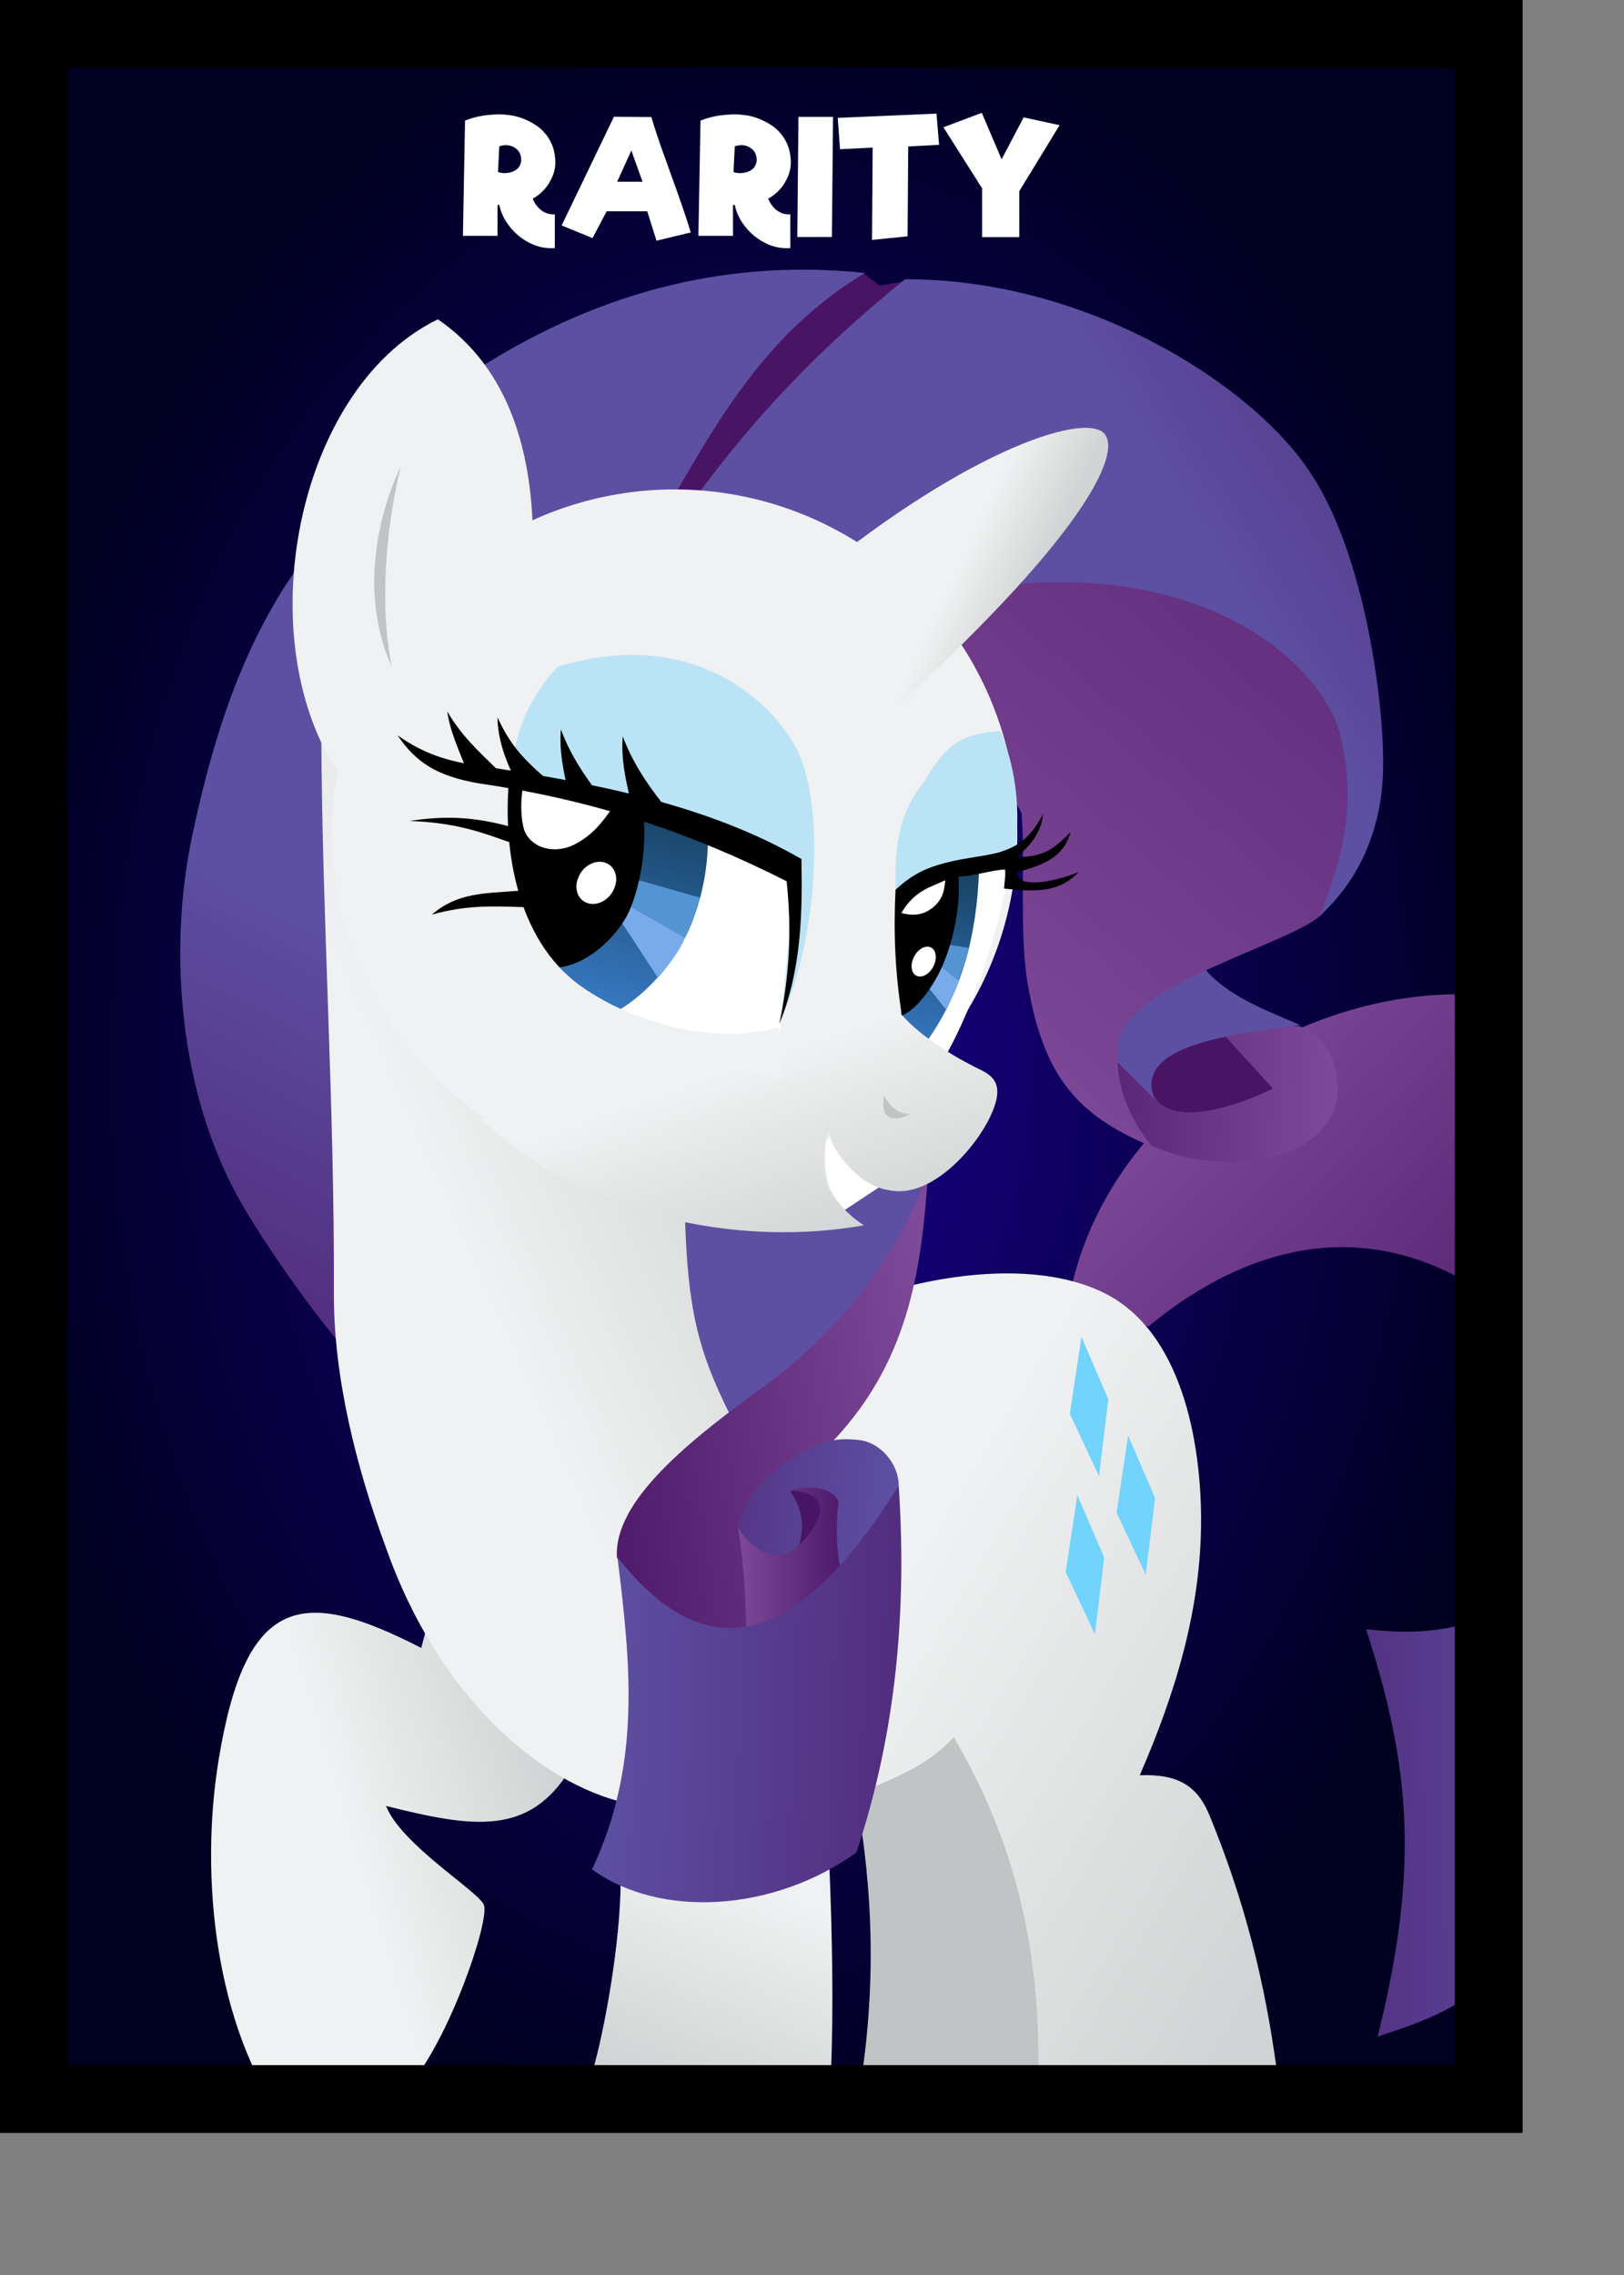
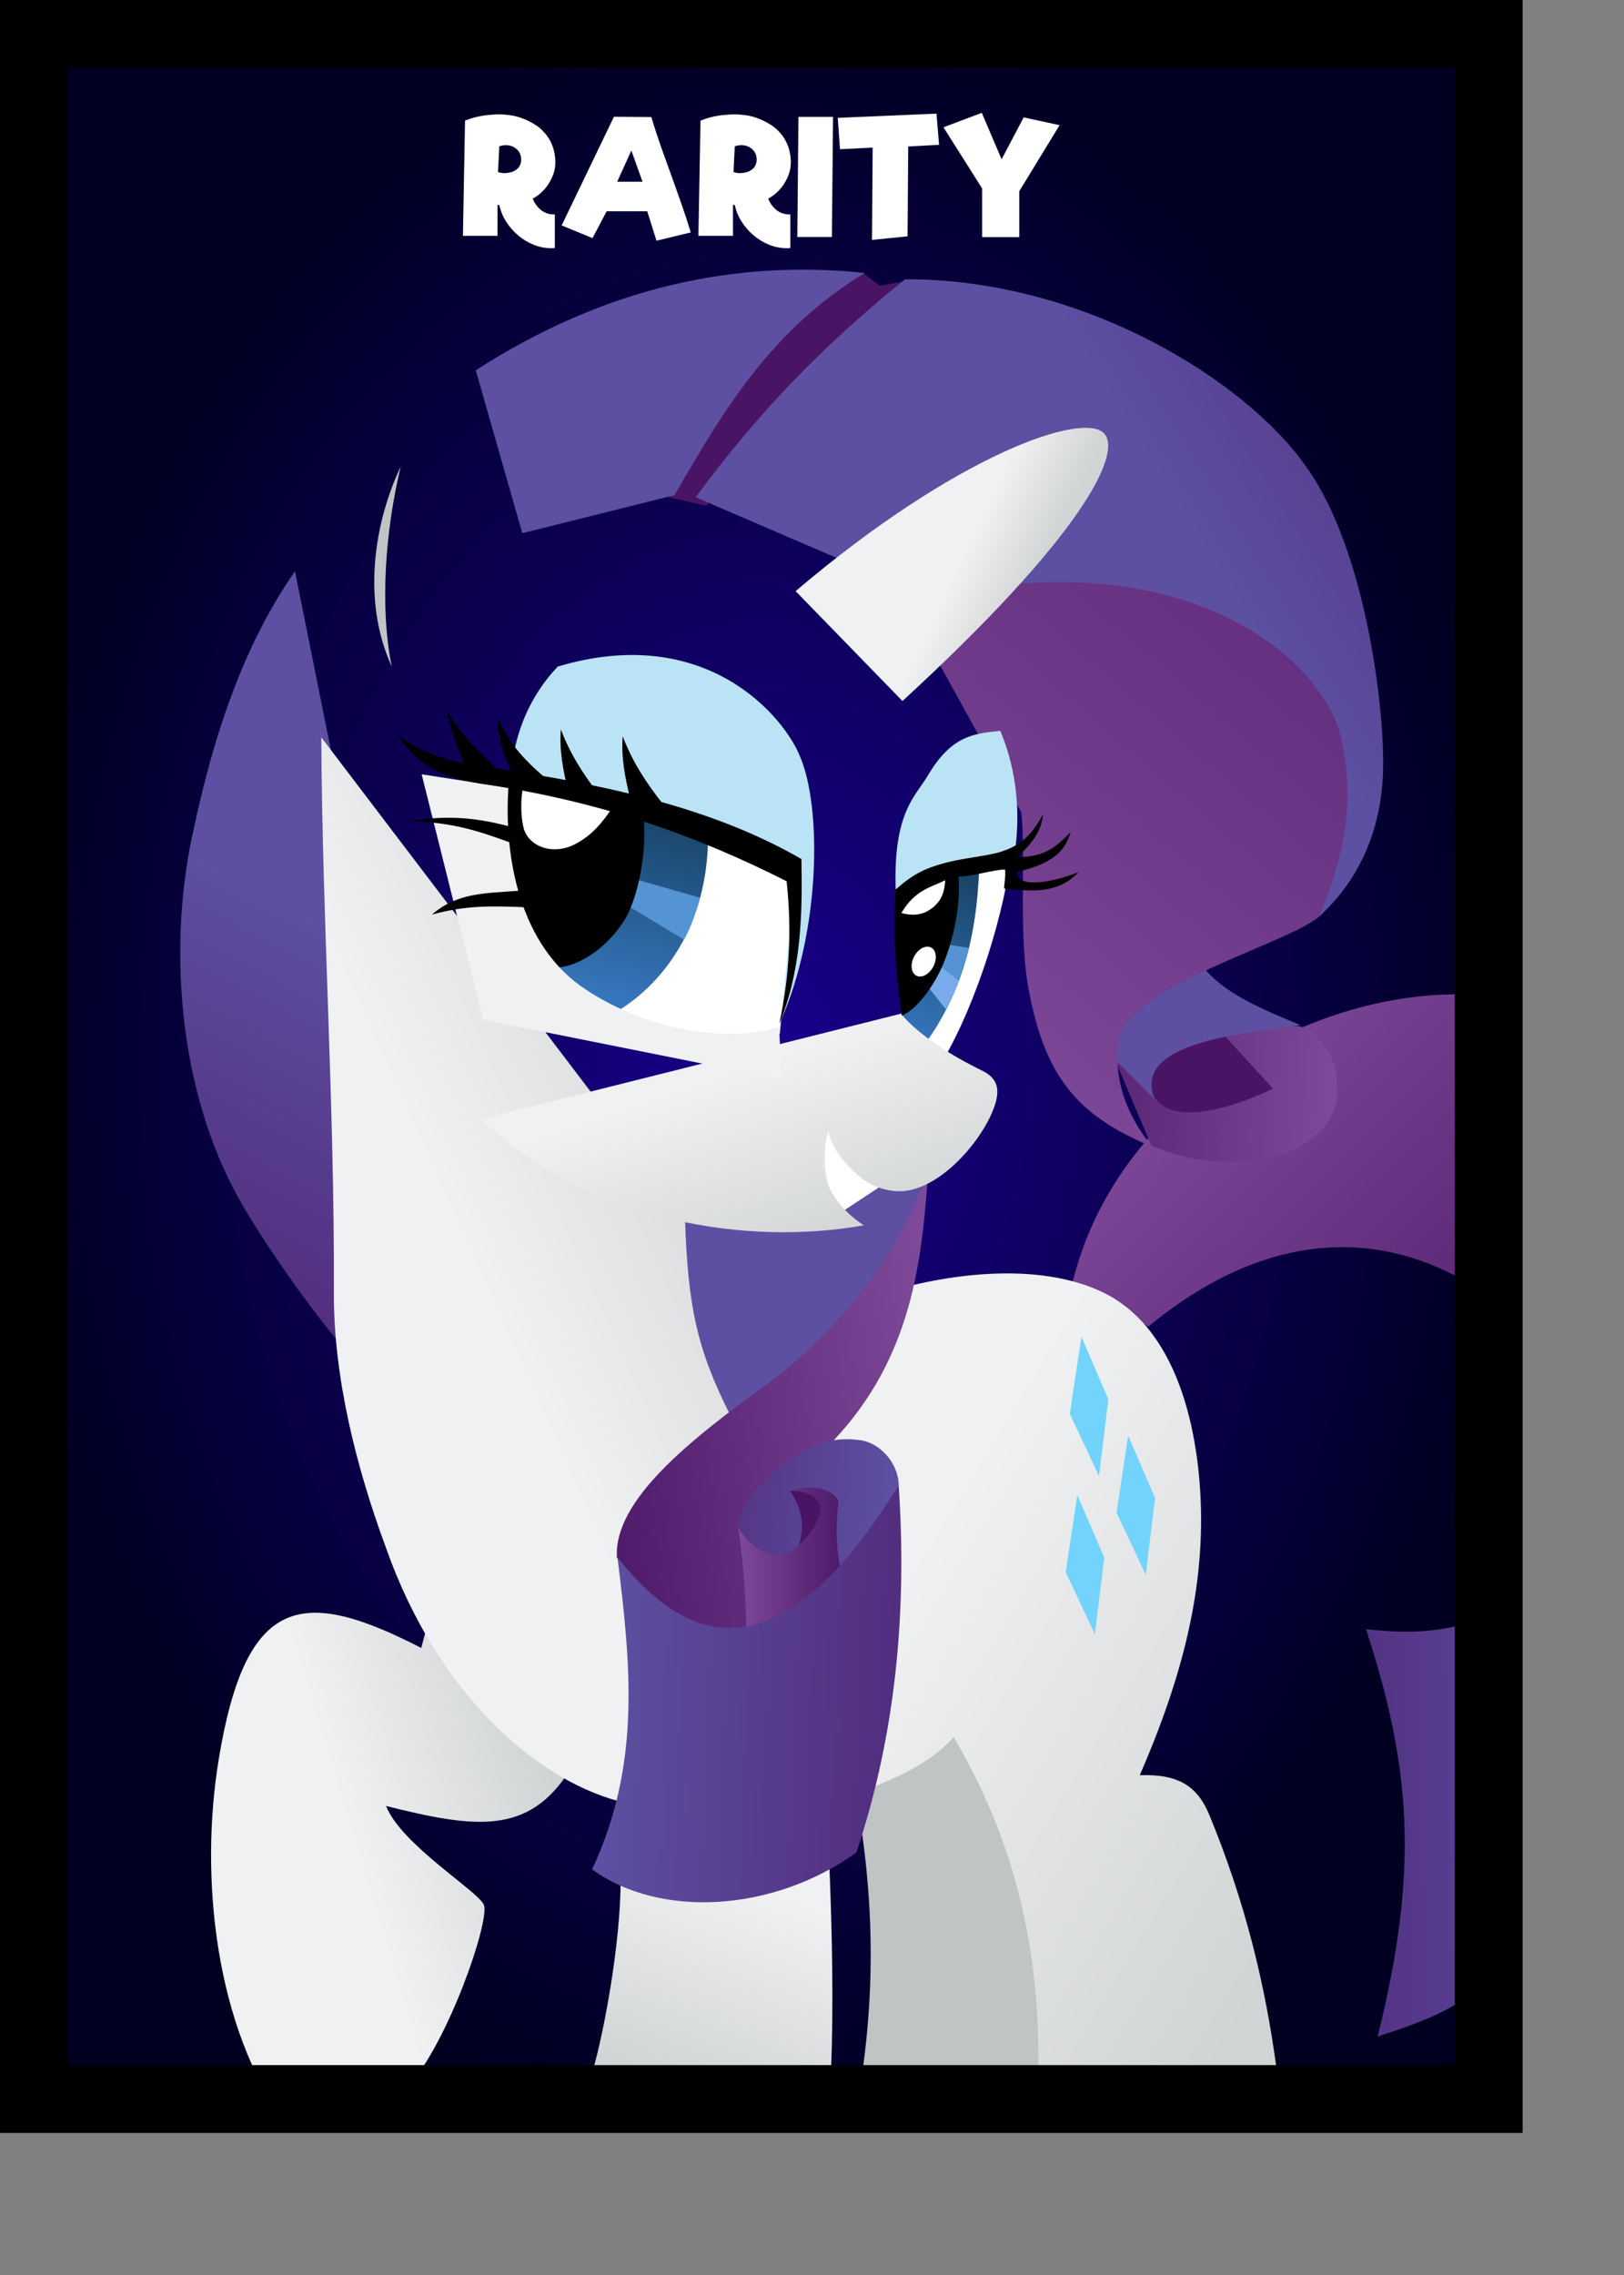
<svg xmlns="http://www.w3.org/2000/svg" xmlns:ns1="http://sodipodi.sourceforge.net/DTD/sodipodi-0.dtd" xmlns:ns2="http://www.inkscape.org/namespaces/inkscape" xmlns:xlink="http://www.w3.org/1999/xlink" id="svg822" ns1:version="0.32" ns2:version="0.36" width="2.5in" height="3.5in" ns1:docbase="/root/my-documents" ns1:docname="/root/my-documents/rarity2.svg">
  <rect width="100%" height="100%" fill="#808080" stroke="none" />
  <defs id="defs824">
    <linearGradient id="linearGradient653">
      <stop style="stop-color:#f0f1f2;stop-opacity:1;" offset="0" id="stop654" />
      <stop style="stop-color:#d1d4d4;stop-opacity:1;" offset="1" id="stop655" />
    </linearGradient>
    <linearGradient id="linearGradient648">
      <stop style="stop-color:#3676bd;stop-opacity:1;" offset="0" id="stop649" />
      <stop style="stop-color:#194569;stop-opacity:1;" offset="1" id="stop650" />
    </linearGradient>
    <linearGradient id="linearGradient612">
      <stop style="stop-color:#5d50a2;stop-opacity:1;" offset="0" id="stop613" />
      <stop style="stop-color:#4a1465;stop-opacity:1;" offset="1" id="stop614" />
    </linearGradient>
    <linearGradient id="linearGradient606">
      <stop style="stop-color:#7d4998;stop-opacity:1;" offset="0" id="stop607" />
      <stop style="stop-color:#4a1465;stop-opacity:1;" offset="1" id="stop608" />
    </linearGradient>
    <linearGradient id="linearGradient830">
      <stop style="stop-color:#19008d;stop-opacity:1;" offset="0" id="stop831" />
      <stop style="stop-color:#000021;stop-opacity:1;" offset="1" id="stop832" />
    </linearGradient>
    <radialGradient xlink:href="#linearGradient830" id="radialGradient833" />
    <linearGradient xlink:href="#linearGradient606" id="linearGradient605" x1="0.031" y1="0.473" x2="1.29" y2="1.536" />
    <linearGradient xlink:href="#linearGradient606" id="linearGradient609" x1="0.023" y1="0.814" x2="1.205" y2="-0.923" />
    <linearGradient xlink:href="#linearGradient606" id="linearGradient610" x1="0.977" y1="0.551" x2="-0.398" y2="0.513" />
    <linearGradient xlink:href="#linearGradient612" id="linearGradient611" x1="0.706" y1="0.4" x2="1.504" y2="-0.059" />
    <linearGradient xlink:href="#linearGradient612" id="linearGradient615" x1="0.784" y1="0.464" x2="0.622" y2="1.386" />
    <linearGradient xlink:href="#linearGradient612" id="linearGradient616" x1="0.018" y1="0.532" x2="1.652" y2="0.618" />
    <linearGradient xlink:href="#linearGradient612" id="linearGradient617" x1="0.955" y1="0.682" x2="-1.309" y2="0.486" />
    <linearGradient xlink:href="#linearGradient606" id="linearGradient618" x1="0" y1="-0" x2="1" y2="-0" />
    <linearGradient xlink:href="#linearGradient606" id="linearGradient619" x1="0.993" y1="0.282" x2="-0.205" y2="0.555" />
    <linearGradient xlink:href="#linearGradient612" id="linearGradient620" x1="2.444" y1="0.514" x2="-2.426" y2="0.8" />
    <linearGradient xlink:href="#linearGradient648" id="linearGradient647" x1="0.792" y1="0.982" x2="0.946" y2="0.055" />
    <linearGradient xlink:href="#linearGradient648" id="linearGradient651" x1="0.304" y1="0.995" x2="0.402" y2="0.018" />
    <linearGradient xlink:href="#linearGradient653" id="linearGradient652" x1="0.535" y1="0.636" x2="0.93" y2="0.173" />
    <linearGradient xlink:href="#linearGradient653" id="linearGradient656" x1="0.47" y1="0.259" x2="0.92" y2="0.839" />
    <linearGradient xlink:href="#linearGradient653" id="linearGradient657" x1="0.488" y1="0.627" x2="0.981" y2="0.405" />
    <linearGradient xlink:href="#linearGradient653" id="linearGradient658" x1="0.456" y1="0.159" x2="1.081" y2="0.782" />
    <linearGradient xlink:href="#linearGradient653" id="linearGradient659" x1="0.643" y1="0.077" x2="0.221" y2="1.027" />
    <linearGradient xlink:href="#linearGradient653" id="linearGradient660" x1="0.508" y1="0.518" x2="0.726" y2="0.609" />
    <linearGradient xlink:href="#linearGradient653" id="linearGradient662" x1="0.83" y1="0.445" x2="1.011" y2="0.322" />
  </defs>
  <ns1:namedview id="base" />
  <rect style="font-size:12;fill:url(#radialGradient833);fill-opacity:1;fill-rule:evenodd;stroke-width:3pt;" id="rect825" width="225" height="315" x="0" y="0" />
  <path style="fill:url(#linearGradient657);fill-rule:evenodd;stroke:none;stroke-opacity:1;stroke-width:1pt;stroke-linejoin:miter;stroke-linecap:butt;fill-opacity:1;" d="M 63.559 238.39 C 63.125 240.056 62.691 241.724 62.257 243.39 C 44.629 234.333 36.314 235.509 32.316 259.892 C 29.426 277.514 31.921 299.396 42.079 313.4 C 43.529 315.398 56.35 312.573 60.304 308.189 C 66.222 301.627 72.314 283.988 71.532 281.395 C 70.893 279.441 59.328 272.506 57.05 266.727 C 70.122 270.005 78.15 271.115 84.225 261.393 L 63.559 238.39 z " id="path659" ns1:nodetypes="ccssssccc" />
  <path style="font-size:24;font-weight:normal;fill:#ffffff;stroke-width:3pt;font-family:Riffic;text-anchor:middle;" d="M 156.588 18.488 L 150.636 28.232 L 150.636 35.024 L 145.14 35.024 L 145.14 27.824 L 139.428 18.8 L 145.092 16.664 L 148.02 23.528 L 151.284 17.336 L 156.588 18.488 z M 138.78 21.392 L 134.22 21.632 L 134.124 34.904 L 128.868 35.432 L 128.964 21.8 L 124.14 22.04 L 123.804 17.408 L 138.396 16.784 L 138.78 21.392 z M 117.828 35 L 117.996 17.264 L 123.108 17.264 L 122.94 35 L 117.828 35 z M 116.868 23.696 L 116.868 23.984 C 116.868 24.56 116.78 25.112 116.604 25.64 C 116.428 26.152 116.188 26.648 115.884 27.128 C 115.596 27.592 115.244 28.016 114.828 28.4 C 114.412 28.784 113.98 29.096 113.532 29.336 C 113.772 29.976 114.164 30.528 114.708 30.992 C 115.268 31.44 115.9 31.664 116.604 31.664 L 116.796 31.664 L 116.796 36.632 C 116.716 36.648 116.628 36.656 116.532 36.656 C 116.436 36.656 116.348 36.656 116.268 36.656 C 115.372 36.656 114.508 36.488 113.676 36.152 C 112.844 35.816 112.084 35.36 111.396 34.784 C 110.708 34.208 110.116 33.536 109.62 32.768 C 109.124 32 108.78 31.168 108.588 30.272 L 108.324 30.272 L 108.324 34.832 L 103.212 34.832 L 103.524 17.816 C 103.988 17.624 104.468 17.464 104.964 17.336 C 105.46 17.208 105.94 17.112 106.404 17.048 C 106.868 16.984 107.3 16.944 107.7 16.928 C 108.1 16.896 108.42 16.88 108.66 16.88 C 109.14 16.896 109.668 16.944 110.244 17.024 C 110.82 17.104 111.404 17.256 111.996 17.48 C 112.604 17.704 113.18 17.984 113.724 18.32 C 114.284 18.64 114.788 19.056 115.236 19.568 C 115.7 20.064 116.076 20.656 116.364 21.344 C 116.652 22.016 116.82 22.8 116.868 23.696 z M 108.396 25.4 C 108.652 25.512 108.964 25.568 109.332 25.568 C 109.652 25.568 109.964 25.528 110.268 25.448 C 110.572 25.368 110.836 25.248 111.06 25.088 C 111.3 24.928 111.484 24.72 111.612 24.464 C 111.756 24.192 111.828 23.888 111.828 23.552 C 111.796 22.864 111.556 22.344 111.108 21.992 C 110.676 21.624 110.156 21.44 109.548 21.44 C 109.388 21.44 109.22 21.456 109.044 21.488 C 108.884 21.52 108.732 21.56 108.588 21.608 L 108.396 25.4 z M 95.652 31.208 L 89.652 31.208 L 87.564 35.168 L 83.004 33.296 L 90.732 17.24 L 96.252 17.288 C 96.684 18.712 97.148 20.136 97.644 21.56 C 98.156 22.984 98.668 24.408 99.18 25.832 C 99.692 27.24 100.196 28.656 100.692 30.08 C 101.188 31.488 101.652 32.904 102.084 34.328 L 97.02 35.552 L 95.652 31.208 z M 94.956 26.84 L 93.3 22.232 L 91.212 26.84 L 94.956 26.84 z M 82.068 23.696 L 82.068 23.984 C 82.068 24.56 81.98 25.112 81.804 25.64 C 81.628 26.152 81.388 26.648 81.084 27.128 C 80.796 27.592 80.444 28.016 80.028 28.4 C 79.612 28.784 79.18 29.096 78.732 29.336 C 78.972 29.976 79.364 30.528 79.908 30.992 C 80.468 31.44 81.1 31.664 81.804 31.664 L 81.996 31.664 L 81.996 36.632 C 81.916 36.648 81.828 36.656 81.732 36.656 C 81.636 36.656 81.548 36.656 81.468 36.656 C 80.572 36.656 79.708 36.488 78.876 36.152 C 78.044 35.816 77.284 35.36 76.596 34.784 C 75.908 34.208 75.316 33.536 74.82 32.768 C 74.324 32 73.98 31.168 73.788 30.272 L 73.524 30.272 L 73.524 34.832 L 68.412 34.832 L 68.724 17.816 C 69.188 17.624 69.668 17.464 70.164 17.336 C 70.66 17.208 71.14 17.112 71.604 17.048 C 72.068 16.984 72.5 16.944 72.9 16.928 C 73.3 16.896 73.62 16.88 73.86 16.88 C 74.34 16.896 74.868 16.944 75.444 17.024 C 76.02 17.104 76.604 17.256 77.196 17.48 C 77.804 17.704 78.38 17.984 78.924 18.32 C 79.484 18.64 79.988 19.056 80.436 19.568 C 80.9 20.064 81.276 20.656 81.564 21.344 C 81.852 22.016 82.02 22.8 82.068 23.696 z M 73.596 25.4 C 73.852 25.512 74.164 25.568 74.532 25.568 C 74.852 25.568 75.164 25.528 75.468 25.448 C 75.772 25.368 76.036 25.248 76.26 25.088 C 76.5 24.928 76.684 24.72 76.812 24.464 C 76.956 24.192 77.028 23.888 77.028 23.552 C 76.996 22.864 76.756 22.344 76.308 21.992 C 75.876 21.624 75.356 21.44 74.748 21.44 C 74.588 21.44 74.42 21.456 74.244 21.488 C 74.084 21.52 73.932 21.56 73.788 21.608 L 73.596 25.4 z " id="path572" />
  <path style="fill:#c1c4c5;fill-rule:evenodd;stroke:none;stroke-opacity:1;stroke-width:1pt;stroke-linejoin:miter;stroke-linecap:butt;fill-opacity:1;" d="M 155.313 305.937 L 127.5 305.625 C 129.479 291.354 128.959 277.083 125.938 262.344 L 141.094 253.125 C 153.646 268.229 151.98 288.333 155.313 305.937 z " id="path583" ns1:nodetypes="ccccc" />
  <path style="fill:#5d50a2;" d="M 107.282 210.148 C 99.658 202.599 96.896 184.663 100.211 178.55 L 137.113 173.136 C 132.952 188.935 120.614 202.083 107.282 210.148 z " id="path600" ns1:nodetypes="cccc" />
  <path style="fill:url(#linearGradient620);fill-rule:evenodd;stroke:none;stroke-opacity:1;stroke-width:1pt;stroke-linejoin:miter;stroke-linecap:butt;fill-opacity:1;" d="M 216.251 295.312 C 212.553 297.812 207.918 299.375 203.595 300.781 C 209.689 276.302 208.595 261.198 201.876 240.625 C 207.188 241.198 211.407 241.146 215.938 240 L 216.251 295.312 z " id="path594" ns1:nodetypes="ccccc" />
  <path style="fill:url(#linearGradient605);fill-rule:evenodd;stroke:none;stroke-opacity:1;stroke-width:1pt;stroke-linejoin:miter;stroke-linecap:butt;fill-opacity:1;" d="M 169.688 195.937 C 186.876 181.77 203.126 181.666 216.251 189.062 L 216.876 146.874 C 193.022 146.145 164.792 162.916 158.438 189.687 L 169.688 195.937 z " id="path593" ns1:nodetypes="ccccc" />
  <path style="fill:#ffffff;fill-rule:evenodd;stroke:none;stroke-opacity:1;stroke-width:1pt;stroke-linejoin:miter;stroke-linecap:butt;fill-opacity:1;" d="M 124.407 178.992 L 130.595 174.904 L 121.424 161.866 C 119.214 167.464 119.988 174.278 124.407 178.992 z " id="path601" ns1:nodetypes="cccc" />
  <path style="fill:url(#linearGradient615);fill-rule:evenodd;stroke:none;stroke-opacity:1;stroke-width:1pt;stroke-linejoin:miter;stroke-linecap:butt;fill-opacity:1;" d="M 43.594 84.374 C 35.833 95.468 31.505 109.065 28.75 121.875 C 24.721 139.158 26.369 159.766 34.375 175.312 C 37.679 181.856 46.723 194.705 52.14 200.643 L 63.438 183.125 L 43.594 84.374 z " id="path584" ns1:nodetypes="cssccc" />
  <path style="fill:#4a1465;fill-rule:evenodd;stroke:none;stroke-opacity:1;stroke-width:1pt;stroke-linejoin:miter;stroke-linecap:butt;fill-opacity:1;" d="M 104.375 74.687 L 98.75 73.437 L 110.938 50.312 L 127.5 40.312 L 130 42.187 L 134.634 41.379 L 104.375 74.687 z " id="path588" ns1:nodetypes="ccccccc" />
  <path style="fill:#5d50a2;fill-rule:evenodd;stroke:none;stroke-opacity:1;stroke-width:1pt;stroke-linejoin:miter;stroke-linecap:butt;fill-opacity:1;" d="M 77.188 78.749 L 70.313 54.687 C 89.584 42.291 108.854 38.333 127.812 40.312 C 114.271 48.541 107.292 59.895 99.688 73.124 L 77.188 78.749 z " id="path585" ns1:nodetypes="ccccc" />
-   <path style="fill:url(#linearGradient610);fill-rule:evenodd;stroke:none;stroke-opacity:1;stroke-width:1pt;stroke-linejoin:miter;stroke-linecap:butt;fill-opacity:1;" d="M 192.032 151.562 C 195.626 152.864 197.657 156.353 197.657 161.093 C 197.657 167.395 190.455 172.176 180.313 171.562 C 175.82 171.29 173.23 170.468 170.157 169.218 L 165.469 165.156 L 162.344 150.781 L 192.032 151.562 z " id="path592" ns1:nodetypes="csscccc" />
+   <path style="fill:url(#linearGradient610);fill-rule:evenodd;stroke:none;stroke-opacity:1;stroke-width:1pt;stroke-linejoin:miter;stroke-linecap:butt;fill-opacity:1;" d="M 192.032 151.562 C 195.626 152.864 197.657 156.353 197.657 161.093 C 197.657 167.395 190.455 172.176 180.313 171.562 C 175.82 171.29 173.23 170.468 170.157 169.218 L 162.344 150.781 L 192.032 151.562 z " id="path592" ns1:nodetypes="csscccc" />
  <path style="fill:#4a1465;fill-rule:evenodd;stroke:none;stroke-opacity:1;stroke-width:1pt;stroke-linejoin:miter;stroke-linecap:butt;fill-opacity:1;" d="M 170.626 162.031 C 173.444 166.487 182.761 163.385 188.126 160.781 L 179.688 151.562 C 173.542 151.77 167.35 156.852 170.626 162.031 z " id="path591" ns1:nodetypes="cccs" />
  <path style="fill:#5d50a2;fill-rule:evenodd;stroke:none;stroke-opacity:1;stroke-width:1pt;stroke-linejoin:miter;stroke-linecap:butt;fill-opacity:1;" d="M 192.188 151.406 C 182.136 152.76 167.396 154.27 170.625 162.343 L 163.594 155.312 L 166.563 147.5 L 177.813 142.812 C 181.042 146.875 186.615 149.062 192.188 151.406 z " id="path590" ns1:nodetypes="cccccc" />
  <path style="fill:url(#linearGradient609);fill-rule:evenodd;stroke:none;stroke-opacity:1;stroke-width:1pt;stroke-linejoin:miter;stroke-linecap:butt;fill-opacity:1;" d="M 195.626 134.687 C 192.709 138.854 166.634 145.165 165.313 153.75 C 164.759 157.352 165.209 163.229 170.313 169.375 C 159.167 164.792 154.229 158.965 151.875 145.312 C 150.583 137.819 151.563 125.624 150.938 119.999 L 132.813 87.187 C 157.084 81.249 182.897 84.589 194.376 96.562 C 202.272 104.797 201.459 123.854 195.626 134.687 z " id="path589" ns1:nodetypes="cscsccsc" />
  <path style="fill:url(#linearGradient611);fill-rule:evenodd;stroke:none;stroke-opacity:1;stroke-width:1pt;stroke-linejoin:miter;stroke-linecap:butt;fill-opacity:1;" d="M 102.813 73.437 C 111.875 61.145 121.25 51.353 133.75 41.249 C 160.209 41.145 184.367 56.366 193.126 69.062 C 201.898 81.339 204.76 105.22 204.376 114.374 C 204.031 122.616 200.939 129.895 195.001 135.312 C 199.168 125.208 200.153 117.401 198.126 108.749 C 195.882 99.172 180.313 83.749 150.313 86.249 L 125.313 83.124 L 102.813 73.437 z " id="path586" ns1:nodetypes="ccsscsccc" />
  <path style="fill:url(#linearGradient652);fill-rule:evenodd;stroke:none;stroke-opacity:1;stroke-width:1pt;stroke-linejoin:miter;stroke-linecap:butt;fill-opacity:1;" d="M 47.483 108.903 C 47.637 136.568 49.445 162.991 49.34 190.966 C 49.294 203.355 52.624 216.677 57.033 228.573 C 64.872 250.825 80.086 263.506 92.57 266.302 L 107.871 208.931 C 103.008 199.198 101.643 193.096 101.215 179.542 L 47.483 108.903 z " id="path578" ns1:nodetypes="csscccc" />
-   <path ns1:type="arc" style="fill:#eff1f2;fill-opacity:1;fill-rule:evenodd;stroke:none;stroke-opacity:1;stroke-width:3pt;stroke-linejoin:miter;stroke-linecap:butt;" id="path574" d="M 148.273 148.287 A 50 50 0 1 0 48.273,148.287 A 50 50 0 1 0 148.273 148.287 L 98.273 148.287 z" ns1:cx="98.272995" ns1:cy="148.286880" ns1:rx="50" ns1:ry="50" transform="matrix(1.013,0,0,1.013,0.141,-27.279)" />
  <path style="fill:url(#linearGradient658);fill-rule:evenodd;stroke:none;stroke-opacity:1;stroke-width:1pt;stroke-linejoin:miter;stroke-linecap:butt;fill-opacity:1;" d="M 128.75 264.062 C 134.063 261.875 137.813 260 140.938 256.562 C 150.573 272.864 153.803 289.323 153.438 306.875 L 188.75 306.25 C 186.979 292.76 183.918 280.715 178.75 268.125 C 176.991 263.84 174.219 261.979 168.438 262.187 C 173.646 250.208 177.529 237.76 177.5 224.375 C 177.476 213.229 174.767 196.663 163.125 190.937 C 155.601 187.236 144.844 187.344 134.063 190 L 116.25 214.062 L 128.75 264.062 z " id="path582" ns1:nodetypes="ccccscssccc" />
  <path style="fill:#ffffff;fill-rule:evenodd;stroke:none;stroke-opacity:1;stroke-width:1pt;stroke-linejoin:miter;stroke-linecap:butt;fill-opacity:1;" d="M 139.376 156.561 L 135.47 154.373 L 143.908 128.436 L 149.533 125.154 C 148.683 134.239 144.376 148.071 139.376 156.561 z " id="path640" ns1:nodetypes="ccccc" />
  <path style="fill:#e1e3e5;fill-rule:evenodd;stroke:none;stroke-opacity:1;stroke-width:1pt;stroke-linejoin:miter;stroke-linecap:butt;fill-opacity:1;" d="M 130.044 174.847 C 126.103 174.331 122.715 169.562 122.42 166.947 C 121.389 170.704 121.793 174.791 123.966 178.769 C 119.289 176.743 120.578 168.973 122.088 163.522 L 130.044 174.847 z " id="path661" ns1:nodetypes="ccccc" />
  <path style="fill:url(#linearGradient660);fill-rule:evenodd;stroke:none;stroke-opacity:1;stroke-width:1pt;stroke-linejoin:miter;stroke-linecap:butt;fill-opacity:1;" d="M 133.371 103.538 L 117.577 87.305 C 141.524 66.978 160.245 60.669 163.204 64.053 C 165.839 67.067 159.84 79.225 133.371 103.538 z " id="path575" ns1:nodetypes="ccsc" />
  <path style="fill:url(#linearGradient619);" d="M 137.188 172.812 C 132.761 186.041 123.397 196.926 113.438 204.374 C 101.986 212.631 90.652 221.601 91.172 230.039 L 97.813 242.812 L 115.313 241.562 L 123.126 212.812 C 134.845 200.416 136.251 186.145 137.188 172.812 z " id="path599" ns1:nodetypes="csccccc" />
  <path style="fill:url(#linearGradient651);fill-rule:evenodd;stroke:none;stroke-opacity:1;stroke-width:1pt;stroke-linejoin:miter;stroke-linecap:butt;fill-opacity:1;" d="M 136.563 154.374 L 132.813 150.467 L 142.033 128.436 L 144.689 128.592 C 144.325 137.811 142.397 146.405 136.563 154.374 z " id="path641" ns1:nodetypes="ccccc" />
  <path style="fill:#79abeb;fill-rule:evenodd;stroke:none;stroke-opacity:1;stroke-width:1pt;stroke-linejoin:miter;stroke-linecap:butt;fill-opacity:1;" d="M 139.767 149.061 L 136.486 144.92 L 138.83 142.498 L 141.72 144.842 C 141.225 146.326 140.574 147.655 139.767 149.061 z " id="path642" ns1:nodetypes="ccccc" />
  <path style="fill:#5494d2;fill-rule:evenodd;stroke:none;stroke-opacity:1;stroke-width:1pt;stroke-linejoin:miter;stroke-linecap:butt;fill-opacity:1;" d="M 141.642 144.842 L 138.908 142.654 L 140.158 139.529 L 143.204 139.998 C 142.866 141.482 142.215 143.202 141.642 144.842 z " id="path643" ns1:nodetypes="ccccc" />
  <path style="fill:url(#linearGradient656);fill-rule:evenodd;stroke:none;stroke-opacity:1;stroke-width:1pt;stroke-linejoin:miter;stroke-linecap:butt;fill-opacity:1;" d="M 133.151 149.713 C 136.113 153.369 142.278 156.757 144.997 158.048 C 147.36 159.17 148.023 160.779 146.752 163.971 C 144.733 169.041 138.337 176.281 132.493 175.926 C 126.893 175.586 123.499 170.771 122.622 165.397 C 120.173 169.821 121.013 176.657 127.667 180.971 C 110.85 183.969 87.671 180.825 71.073 165.287 L 133.151 149.713 z " id="path576" ns1:nodetypes="cssscccc" />
-   <path style="fill:#eff1f2;fill-rule:evenodd;stroke:none;stroke-opacity:1;stroke-width:1pt;stroke-linejoin:miter;stroke-linecap:butt;fill-opacity:1;" d="M 51.55 116.26 L 78.75 80.724 C 78.896 67.124 75.314 54.401 64.711 47.162 C 42.995 57.691 36.194 96.956 51.55 116.26 z " id="path577" ns1:nodetypes="cccc" />
  <path style="fill:url(#linearGradient659);fill-rule:evenodd;stroke:none;stroke-opacity:1;stroke-width:1pt;stroke-linejoin:miter;stroke-linecap:butt;fill-opacity:1;" d="M 87.656 305.625 C 89.219 300.234 91.719 287.109 91.719 277.656 L 122.578 275.781 C 122.969 285.599 123.203 295.885 122.813 305.937 L 87.656 305.625 z " id="path581" ns1:nodetypes="ccccc" />
  <path style="fill:url(#linearGradient617);" d="M 109.053 225.651 C 109.574 221.797 112.28 219.039 115.001 216.875 C 118.895 213.779 122.244 212.131 126.719 212.656 C 130.047 212.89 132.813 216.198 132.813 219.375 L 125.938 233.437 L 114.376 233.906 L 109.053 225.651 z " id="path598" ns1:nodetypes="csscccc" />
  <path style="fill:#4a1465;fill-rule:evenodd;stroke:none;stroke-opacity:1;stroke-width:1pt;stroke-linejoin:miter;stroke-linecap:butt;fill-opacity:1;" d="M 117.656 229.687 C 118.449 226.929 119.48 224.218 116.719 220.156 C 122.188 219.687 122.5 223.593 122.969 226.406 L 117.656 229.687 z " id="path597" ns1:nodetypes="cccc" />
  <path style="fill:url(#linearGradient618);" d="M 110.313 241.562 C 110.209 236.093 109.948 231.094 109.063 225.625 C 110.938 228.49 113.553 230.315 116.094 229.531 C 118.449 228.804 125.886 220.468 116.719 220.156 C 119.688 219.218 122.969 219.687 123.907 221.718 C 123.49 225.677 123.543 228.854 124.376 232.5 C 120.157 236.458 115.469 239.323 110.313 241.562 z " id="path596" ns1:nodetypes="ccscccc" />
  <path style="fill:url(#linearGradient616);fill-rule:evenodd;stroke:none;stroke-opacity:1;stroke-width:1pt;stroke-linejoin:miter;stroke-linecap:butt;" d="M 126.563 273.594 C 114.323 282.396 97.552 283.386 87.5 276.094 C 94.688 260.729 93.282 246.302 91.25 230 C 103.073 245 116.459 245.781 132.813 219.374 C 134.011 237.5 132.553 255.625 126.563 273.594 z " id="path595" ns1:nodetypes="ccccc" />
  <path style="fill:#72d3fc;fill-rule:evenodd;stroke:none;stroke-opacity:1;stroke-width:1pt;stroke-linejoin:miter;stroke-linecap:butt;fill-opacity:1;" d="M 161.806 241.361 L 157.497 232.191 L 159.21 220.811 L 163.187 230.037 L 161.806 241.361 z " id="path602" />
  <path style="fill:#72d3fc;fill-rule:evenodd;stroke:none;stroke-opacity:1;stroke-width:1pt;stroke-linejoin:miter;stroke-linecap:butt;fill-opacity:1;" d="M 169.319 232.577 L 165.01 223.407 L 166.723 212.027 L 170.7 221.253 L 169.319 232.577 z " id="path603" />
  <path style="fill:#72d3fc;fill-rule:evenodd;stroke:none;stroke-opacity:1;stroke-width:1pt;stroke-linejoin:miter;stroke-linecap:butt;fill-opacity:1;" d="M 162.414 217.993 L 158.105 208.823 L 159.818 197.443 L 163.795 206.669 L 162.414 217.993 z " id="path604" />
  <path style="fill:black;fill-rule:evenodd;" d="M 10 10 L 10 305 L 215 305 L 215 10 L 10 10 z M 0 0 L 0 315 L 225 315 L 225 0 L 0 0 z " id="path838" />
  <path style="fill:#bbe3f6;fill-rule:evenodd;stroke:none;stroke-opacity:1;stroke-width:1pt;stroke-linejoin:miter;stroke-linecap:butt;fill-opacity:1;" d="M 115.347 150.818 C 121.24 137.633 121.499 119.304 118.22 111.706 C 115.908 105.906 104.372 91.892 82.422 98.448 C 78.371 102.72 76.088 108.097 75.572 113.916 L 115.347 150.818 z " id="path621" ns1:nodetypes="csccc" />
  <path style="fill:#bbe3f6;fill-rule:evenodd;stroke:none;stroke-opacity:1;stroke-width:1pt;stroke-linejoin:miter;stroke-linecap:butt;fill-opacity:1;" d="M 132.362 131.373 C 131.994 119.735 135.378 117.613 137.223 114.358 C 140.566 108.851 143.631 108.318 147.83 107.95 C 149.819 112.664 150.924 118.703 150.04 125.406 C 147.978 126.29 137.518 128.058 132.362 131.373 z " id="path622" ns1:nodetypes="csccc" />
  <path style="fill:#ffffff;fill-rule:evenodd;stroke:none;stroke-opacity:1;stroke-width:1pt;stroke-linejoin:miter;stroke-linecap:butt;fill-opacity:1;" d="M 117.667 127.837 L 115.237 152.696 L 104.63 154.685 L 89.162 149.603 L 104.409 123.307 L 117.667 127.837 z " id="path624" />
  <path style="fill:url(#linearGradient647);fill-rule:evenodd;stroke:none;stroke-opacity:1;stroke-width:1pt;stroke-linejoin:miter;stroke-linecap:butt;fill-opacity:1;" d="M 90.046 150.045 C 98.443 145.478 104.409 136.271 104.63 124.19 L 94.797 120.434 L 82.091 143.305 L 90.046 150.045 z " id="path625" ns1:nodetypes="ccccc" />
  <path style="fill:#5494d2;fill-rule:evenodd;stroke:none;stroke-opacity:1;stroke-width:1pt;stroke-linejoin:miter;stroke-linecap:butt;fill-opacity:1;" d="M 101.094 138.775 L 92.256 133.472 L 93.802 129.826 L 103.46 132.588 C 102.908 134.54 102.199 136.823 101.094 138.775 z " id="path626" ns1:nodetypes="ccccc" />
-   <path style="fill:#79abeb;fill-rule:evenodd;stroke:none;stroke-opacity:1;stroke-width:1pt;stroke-linejoin:miter;stroke-linecap:butt;fill-opacity:1;" d="M 97.228 144.41 L 91.372 135.46 L 92.737 133.686 L 101.251 138.522 C 100.293 140.621 98.848 142.532 97.228 144.41 z " id="path627" ns1:nodetypes="ccccc" />
  <path style="fill:#000000;fill-rule:evenodd;stroke:none;stroke-opacity:1;stroke-width:1pt;stroke-linejoin:miter;stroke-linecap:butt;fill-opacity:1;" d="M 81.649 142.974 C 86.474 142.827 90.557 138.831 92.477 135.571 C 93.724 133.454 95.681 127.432 95.128 120.545 L 74.357 115.463 L 74.578 132.698 L 81.649 142.974 z " id="path628" ns1:nodetypes="cscccc" />
  <path style="fill:#eff1f2;fill-rule:evenodd;stroke:none;stroke-opacity:1;stroke-width:1pt;stroke-linejoin:miter;stroke-linecap:butt;fill-opacity:1;" d="M 115.126 151.702 C 105.993 154.354 94.436 151.371 86.621 146.178 C 76.772 139.781 74.467 126.585 75.13 116.347 L 62.314 114.358 L 71.374 150.597 L 115.568 159.436 L 115.126 151.702 z " id="path623" ns1:nodetypes="csccccc" />
-   <path ns1:type="arc" style="fill:#ffffff;fill-opacity:1;fill-rule:evenodd;stroke:none;stroke-opacity:1;stroke-width:3pt;stroke-linejoin:miter;stroke-linecap:butt;" id="path629" d="M 90.93 130.71 A 2.652 3.315 0 1 0 85.627,130.71 A 2.652 3.315 0 1 0 90.93 130.71 L 88.278 130.71 z" ns1:cx="88.278198" ns1:cy="130.709595" ns1:rx="2.651665" ns1:ry="3.314590" transform="matrix(1,0.303,-0.367,0.889,47.816,-12.557)" />
  <path style="fill:#ffffff;fill-rule:evenodd;stroke:none;stroke-opacity:1;stroke-width:1pt;stroke-linejoin:miter;stroke-linecap:butt;fill-opacity:1;" d="M 90.488 119.329 C 89.015 121.429 87.637 123.261 85.074 124.633 C 81.928 126.318 78.407 125.227 77.451 122.534 C 76.936 120.774 76.898 118.114 77.34 115.904 L 90.488 119.329 z " id="path630" ns1:nodetypes="csscc" />
  <path style="fill:#000000;fill-rule:evenodd;stroke:none;stroke-opacity:1;stroke-width:1pt;stroke-linejoin:miter;stroke-linecap:butt;fill-opacity:1;" d="M 115.157 151.249 C 116.772 143.749 116.98 137.03 116.251 130.155 C 102.553 123.228 88.748 118.462 72.344 115.936 C 64.882 114.943 61.563 112.759 58.75 108.593 C 62.5 111.301 66.256 112.41 70 112.968 C 87.245 115.535 104.167 118.645 118.438 126.874 C 118.594 134.999 118.438 143.28 115.157 151.249 z " id="path631" ns1:nodetypes="ccscscc" />
  <path style="fill:#000000;fill-rule:evenodd;stroke:none;stroke-opacity:1;stroke-width:1pt;stroke-linejoin:miter;stroke-linecap:butt;fill-opacity:1;" d="M 97.969 118.748 L 93.126 117.968 C 92.37 114.817 91.771 111.822 92.032 108.749 C 93.386 112.343 95.365 115.467 97.969 118.748 z " id="path632" ns1:nodetypes="cccc" />
  <path style="fill:#000000;fill-rule:evenodd;stroke:none;stroke-opacity:1;stroke-width:1pt;stroke-linejoin:miter;stroke-linecap:butt;fill-opacity:1;" d="M 88.829 117.732 L 83.985 116.952 C 83.23 113.801 82.631 110.806 82.891 107.733 C 84.245 111.327 86.224 114.451 88.829 117.732 z " id="path633" ns1:nodetypes="cccc" />
  <path style="fill:#000000;fill-rule:evenodd;stroke:none;stroke-opacity:1;stroke-width:1pt;stroke-linejoin:miter;stroke-linecap:butt;fill-opacity:1;" d="M 80.704 114.997 L 76.016 114.921 C 74.48 111.77 73.568 108.931 73.516 105.936 C 75.183 109.53 76.849 111.716 80.704 114.997 z " id="path634" ns1:nodetypes="cccc" />
  <path style="fill:#000000;fill-rule:evenodd;stroke:none;stroke-opacity:1;stroke-width:1pt;stroke-linejoin:miter;stroke-linecap:butt;fill-opacity:1;" d="M 73.907 114.06 L 68.906 113.593 C 67.683 110.442 66.537 108.072 66.094 105.077 C 68.23 108.671 70.443 110.701 73.907 114.06 z " id="path635" ns1:nodetypes="cccc" />
  <path style="fill:#000000;fill-rule:evenodd;stroke:none;stroke-opacity:1;stroke-width:1pt;stroke-linejoin:miter;stroke-linecap:butt;fill-opacity:1;" d="M 77.5 133.983 L 76.641 131.561 C 71.667 131.952 67.631 131.796 63.828 135.077 C 68.855 133.697 72.474 133.801 77.5 133.983 z " id="path636" ns1:nodetypes="cccc" />
  <path style="fill:#000000;fill-rule:evenodd;stroke:none;stroke-opacity:1;stroke-width:1pt;stroke-linejoin:miter;stroke-linecap:butt;fill-opacity:1;" d="M 75.86 124.608 L 75.469 122.108 C 70.808 120.858 66.537 120.312 60.547 121.249 C 67.136 121.509 70.677 122.707 75.86 124.608 z " id="path637" ns1:nodetypes="cccc" />
-   <path style="fill:#c1c4c5;fill-rule:evenodd;stroke:none;stroke-opacity:1;stroke-width:1pt;stroke-linejoin:miter;stroke-linecap:butt;fill-opacity:1;" d="M 134.61 164.53 C 131.876 165.884 130.079 165.285 130.626 161.796 C 131.173 162.707 132.266 164.634 134.61 164.53 z " id="path638" ns1:nodetypes="ccc" />
  <path style="fill:#c1c4c5;fill-rule:evenodd;stroke:none;stroke-opacity:1;stroke-width:1pt;stroke-linejoin:miter;stroke-linecap:butt;fill-opacity:1;" d="M 57.891 98.436 C 53.438 88.696 55.313 77.159 59.219 68.905 C 56.954 78.331 56.093 89.555 57.891 98.436 z " id="path639" ns1:nodetypes="ccc" />
  <path style="fill:#000000;fill-rule:evenodd;stroke:none;stroke-opacity:1;stroke-width:1pt;stroke-linejoin:miter;stroke-linecap:butt;fill-opacity:1;" d="M 133.283 149.998 C 132.267 143.566 132.033 137.602 132.345 131.404 C 135.08 128.93 136.965 128.178 139.768 127.419 C 142.671 126.655 146.506 126.372 148.221 125.69 C 151.207 124.729 152.831 122.747 154.159 120.221 C 153.873 122.903 152.414 124.726 150.253 126.627 C 153.768 126.471 155.331 125.924 158.221 122.877 C 157.232 126.419 154.602 127.695 150.253 128.815 C 150.304 131.315 155.669 130.3 159.393 128.815 C 156.268 132.122 152.284 131.602 148.378 131.237 C 148.43 130.299 148.638 129.44 148.534 128.424 C 146.815 128.424 143.439 129.528 141.642 129.45 C 141.955 133.747 140.979 138.578 139.377 142.42 C 138.167 145.323 135.626 149.035 133.283 149.998 z " id="path644" ns1:nodetypes="ccssccccccccsc" />
  <path style="fill:#ffffff;fill-rule:evenodd;stroke:none;stroke-opacity:1;stroke-width:1pt;stroke-linejoin:miter;stroke-linecap:butt;fill-opacity:1;" d="M 133.205 134.842 C 135.288 131.352 137.606 131.066 139.689 129.998 C 139.585 131.612 139.246 132.955 137.736 134.138 C 136.564 134.996 135.262 135.388 133.205 134.842 z " id="path645" ns1:nodetypes="ccsc" />
  <path ns1:type="arc" style="fill:#ffffff;fill-opacity:1;fill-rule:evenodd;stroke:none;stroke-opacity:1;stroke-width:3pt;stroke-linejoin:miter;stroke-linecap:butt;" id="path646" d="M 137.736 142.185 A 1.25 2.266 0 1 0 135.236,142.185 A 1.25 2.266 0 1 0 137.736 142.185 L 136.486 142.185 z" ns1:cx="136.486053" ns1:cy="142.185379" ns1:rx="1.250023" ns1:ry="2.265640" transform="matrix(1.004,0.815,-0.562,0.863,79.383,-91.921)" />
</svg>